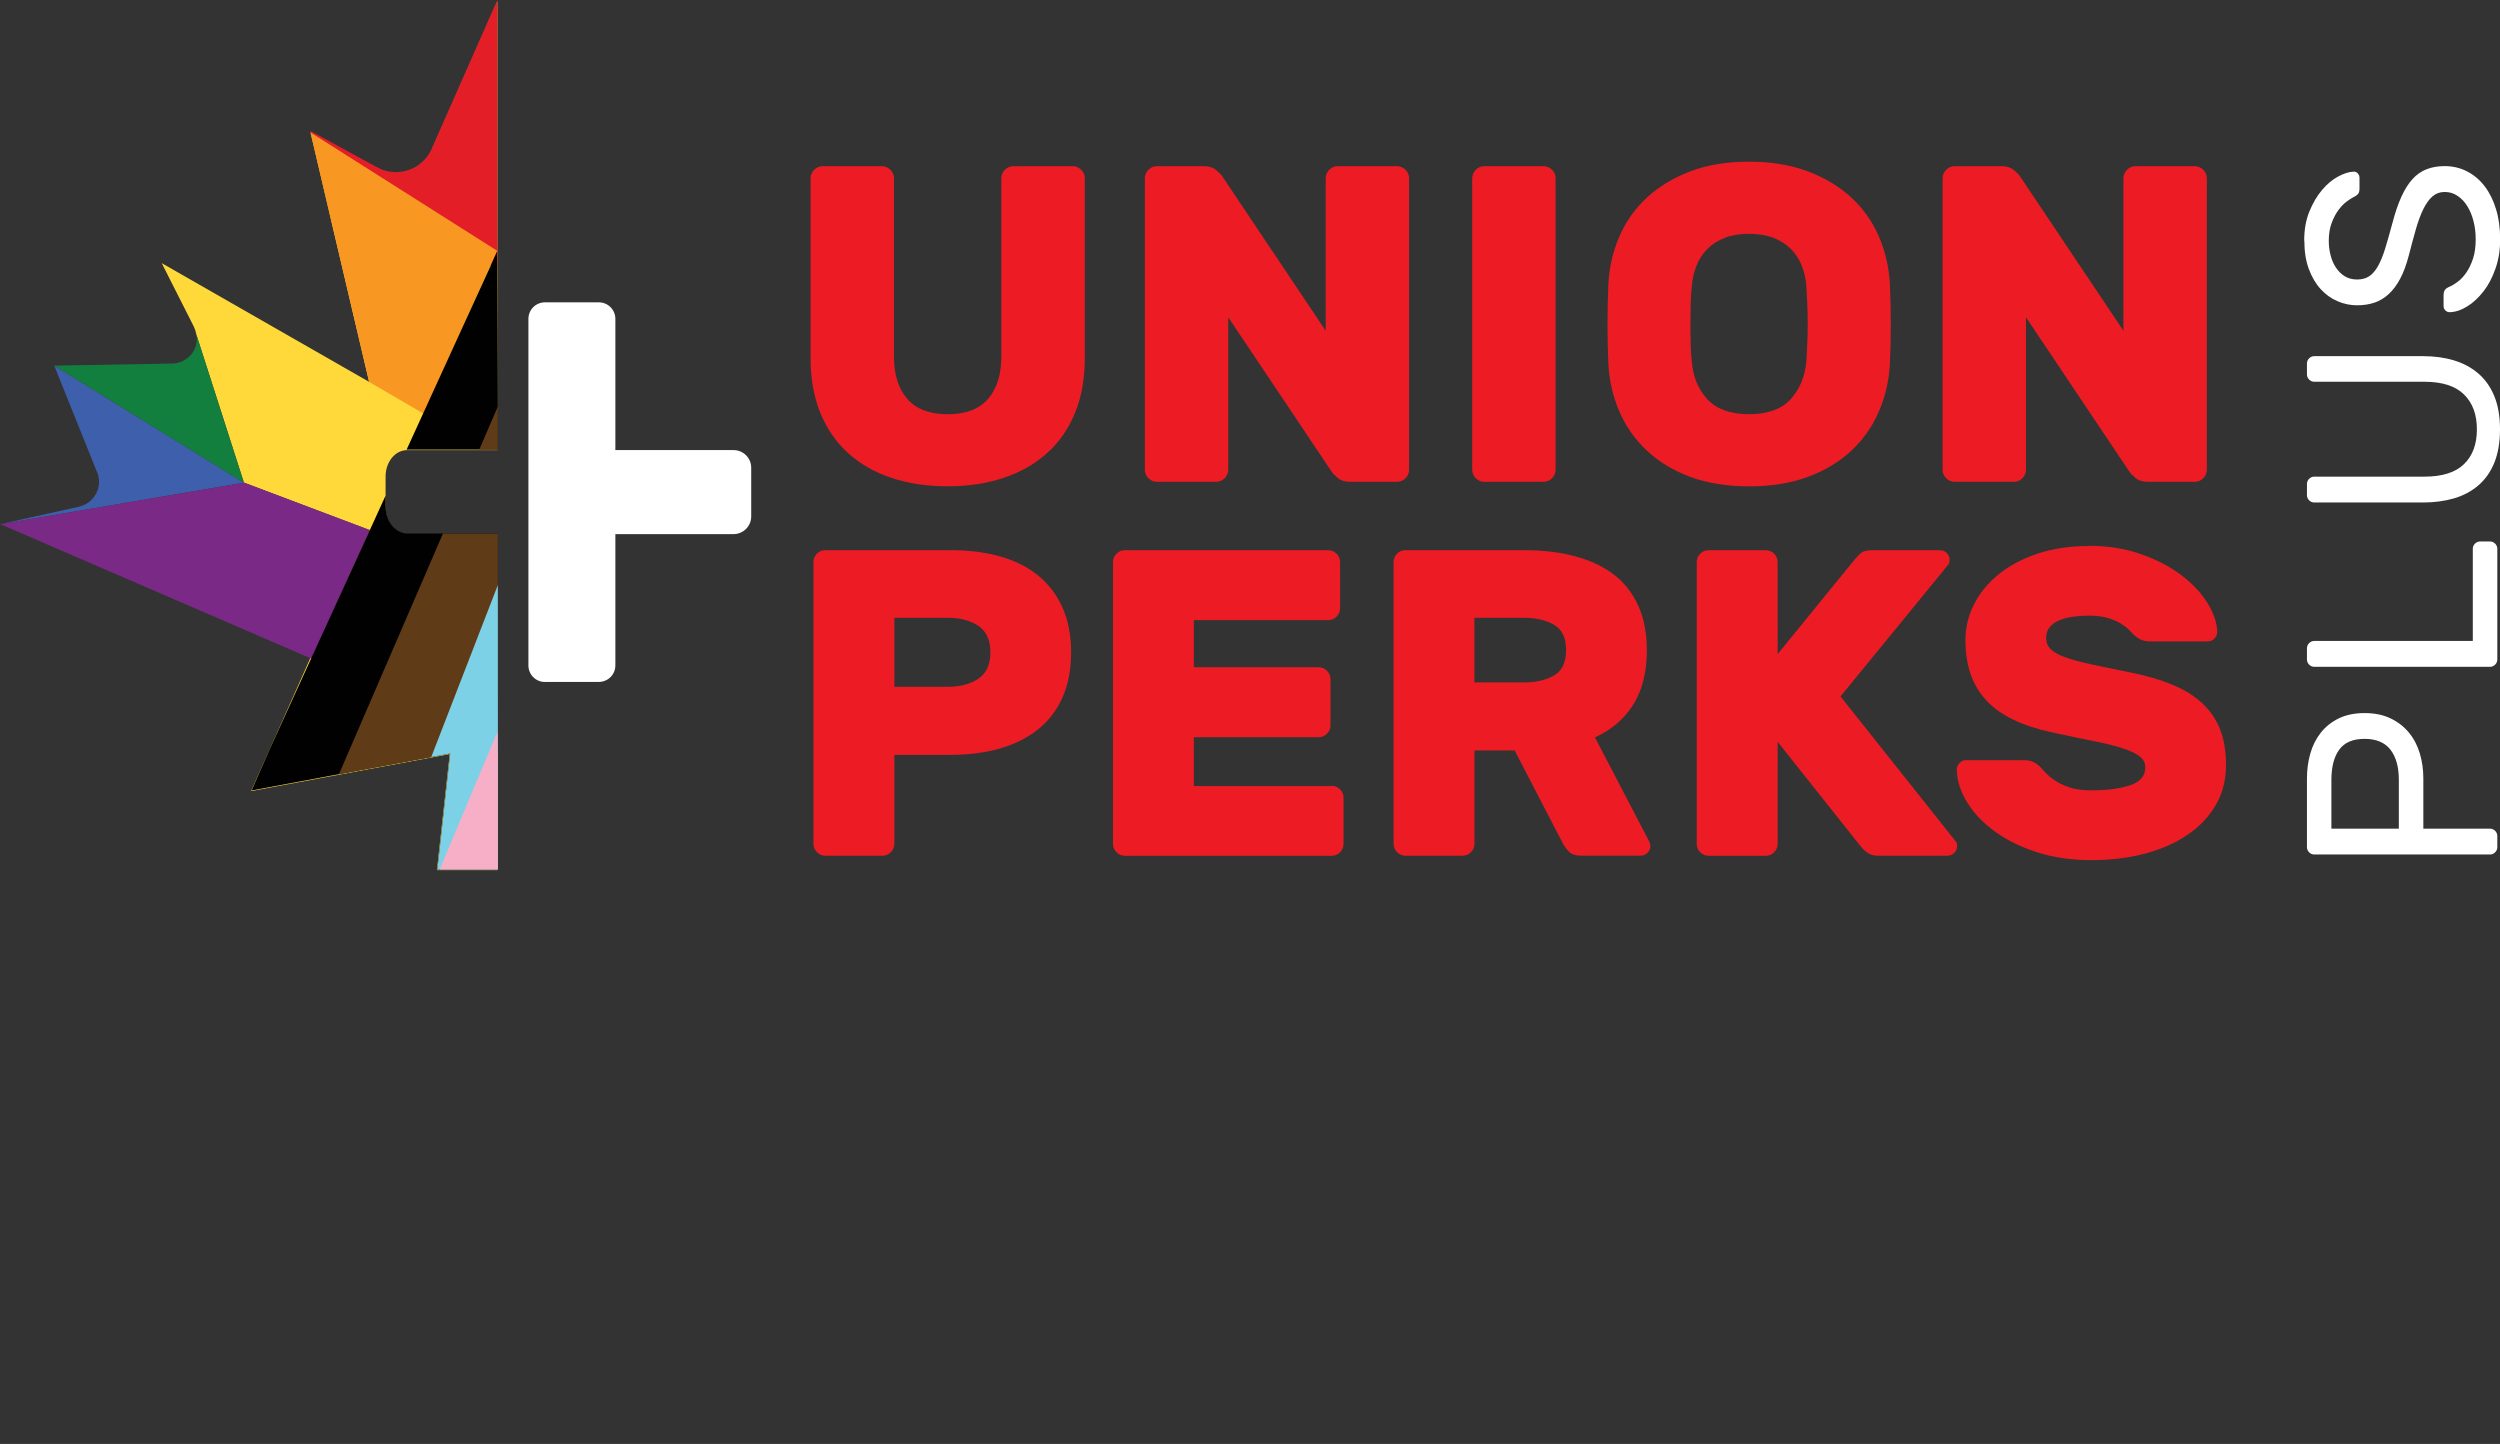
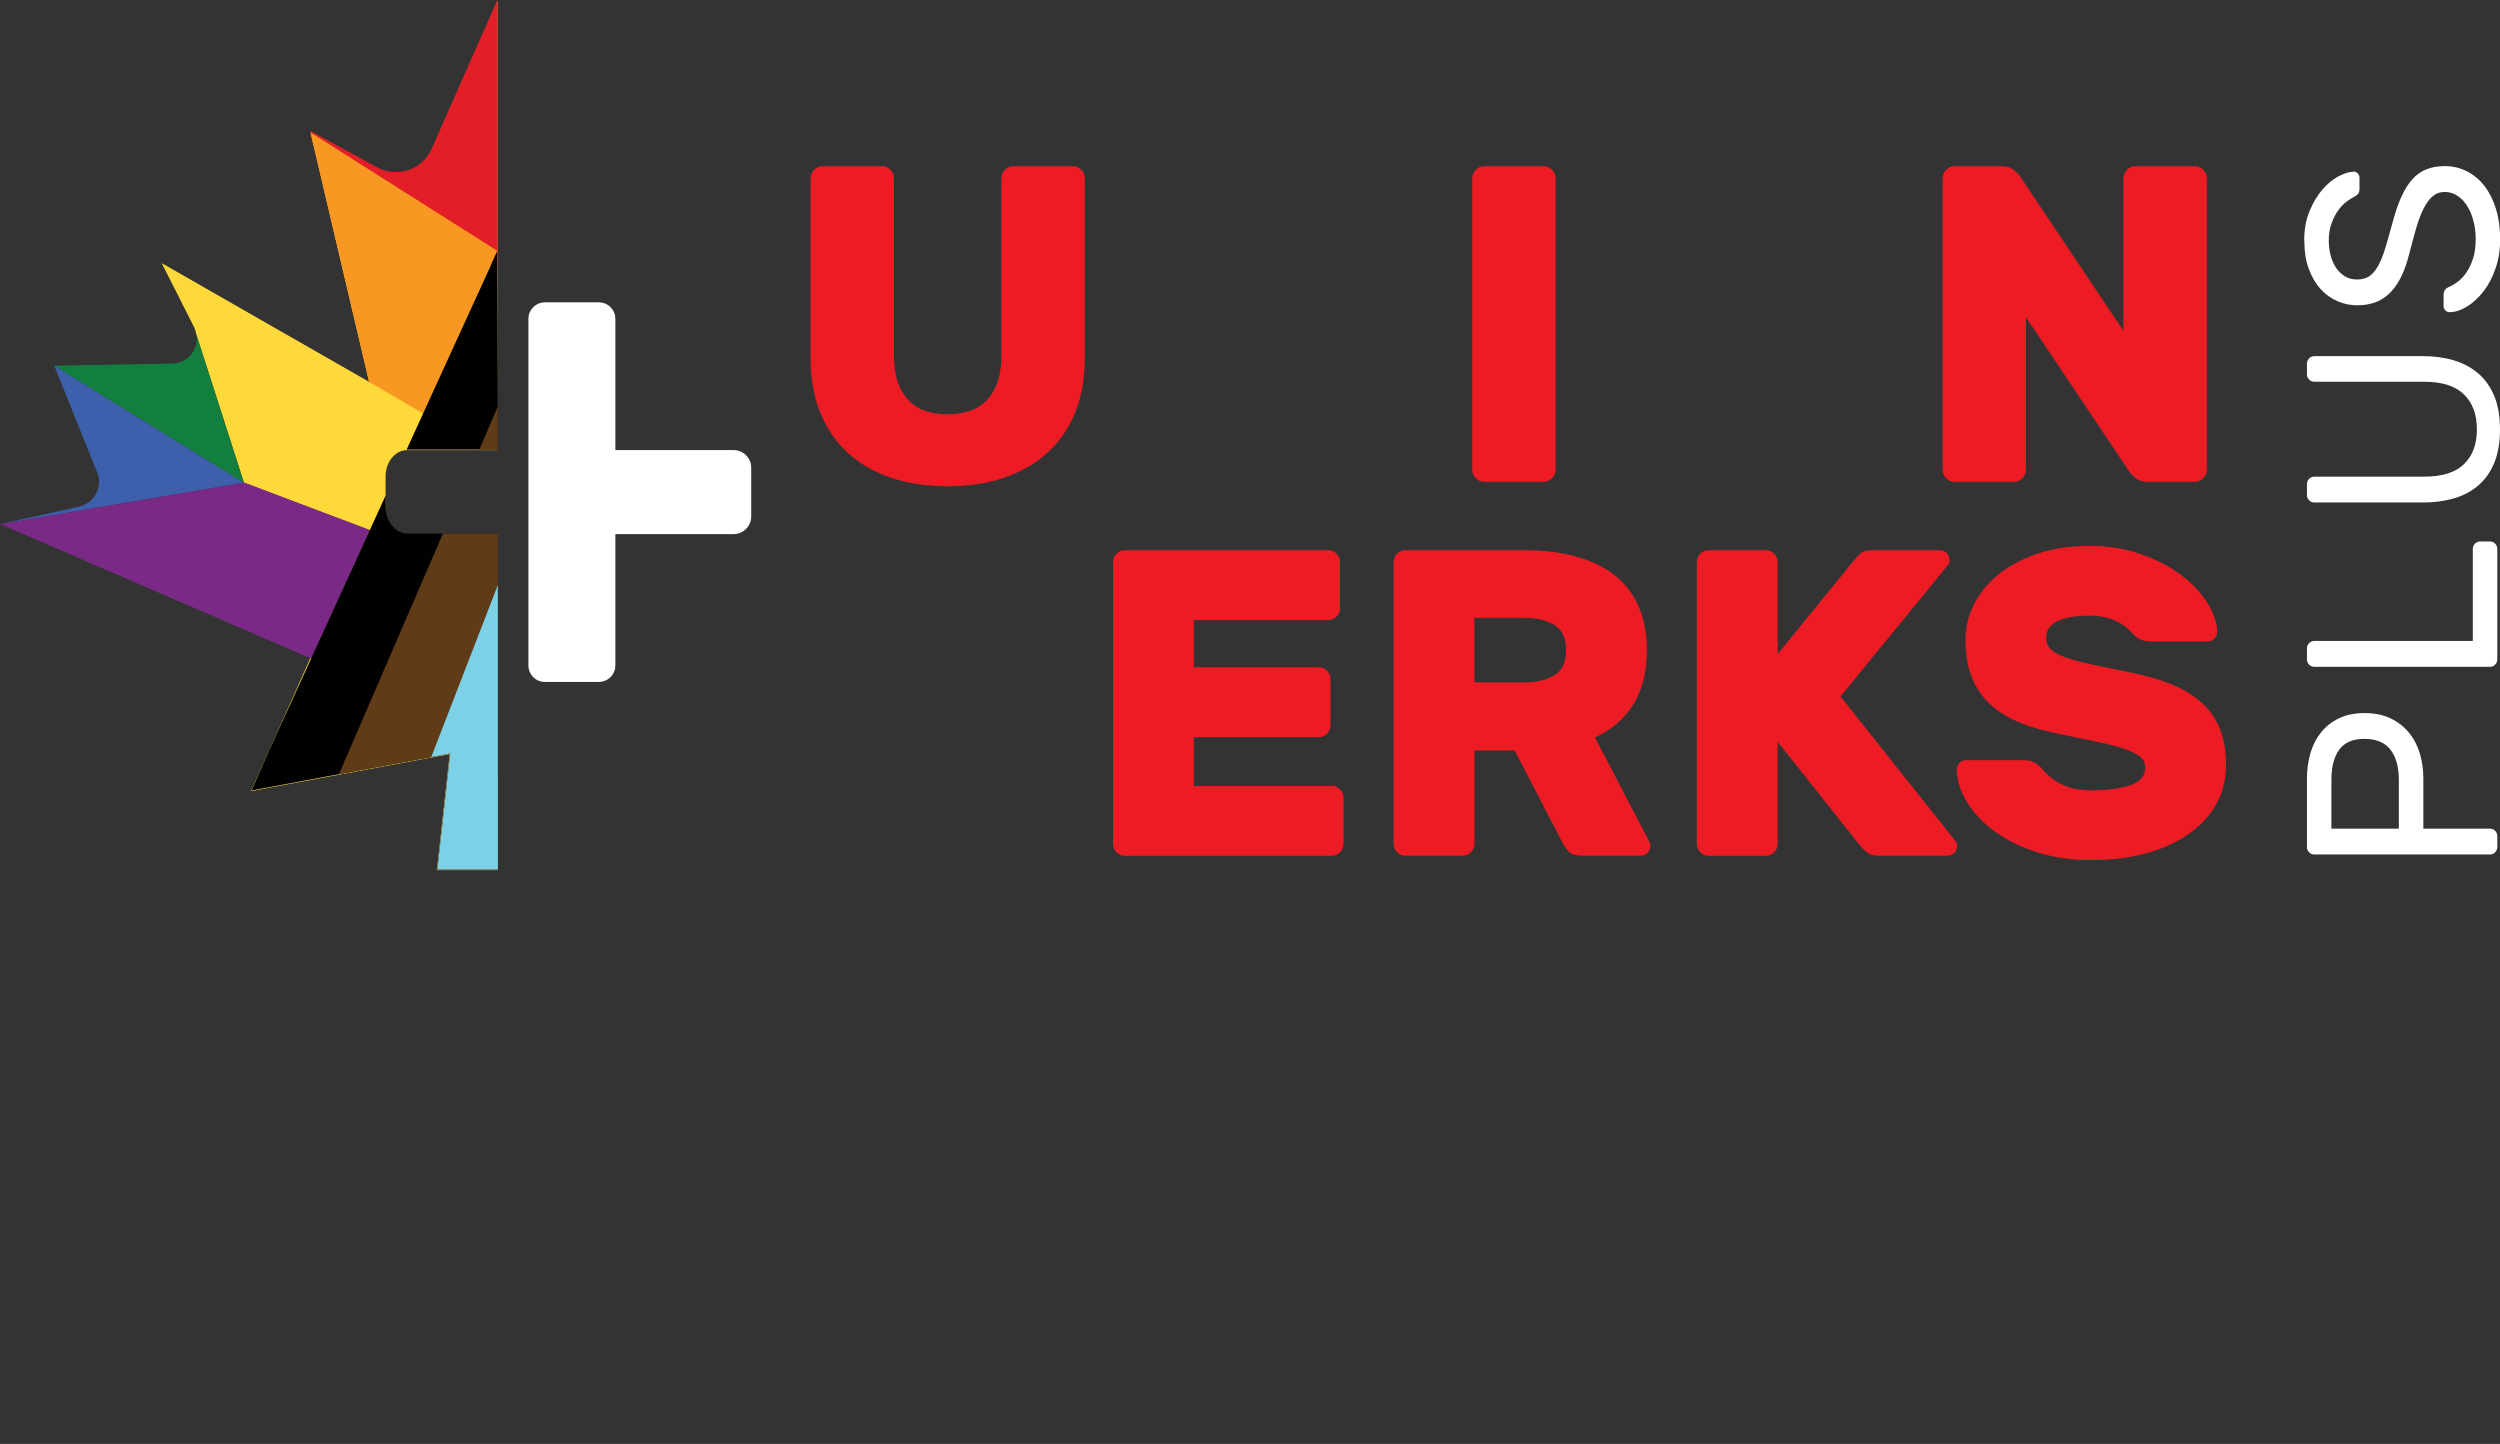
<svg xmlns="http://www.w3.org/2000/svg" id="Layer_1" viewBox="0 0 390.7 225.66">
  <rect x="0" y="0" width="390.7" height="225.66" fill="#333333" stroke="none" />
  <defs>
    <style>.cls-1{fill:none;}.cls-2{clip-path:url(#clippath);}.cls-3{fill:#f7aec7;}.cls-4{fill:#f89823;}.cls-5{fill:#010101;}.cls-6{fill:#fff;}.cls-7{fill:#ed1c24;}.cls-8{fill:#ffd839;}.cls-9{fill:#fcfaf8;}.cls-10{fill:#7dd1e7;}.cls-11{fill:#e31e26;}.cls-12{fill:#127f3f;}.cls-13{fill:#3e60ac;}.cls-14{fill:#603b17;}.cls-15{fill:#7a2986;}</style>
    <clipPath id="clippath">
      <path class="cls-1" d="M60.25,74.38l.03,4.87c0,2.28,1.56,4.13,3.41,4.13h14.12v52.5h-9.45l2-18.13-31.04,5.78,9-20.51,9.47-20.29-19.59-7.4-7.44-23.17c-.07-.42-.2-.82-.38-1.2l-5.03-9.94,32.42,18.56-9.16-38.98,10.43,5.69c3.14,1.69,7.05,.37,8.49-2.88L77.8,.14V70.26h-14.12c-1.85,0-3.41,1.82-3.41,4.1" />
    </clipPath>
  </defs>
  <path class="cls-6" d="M117.4,80.71v-7.61c0-1.53-1.24-2.76-2.76-2.76h-24.84c-1.53,0-2.76,1.24-2.76,2.76v7.61c0,1.52,1.24,2.76,2.76,2.76h24.84c1.52,0,2.76-1.24,2.76-2.76" />
  <path class="cls-6" d="M85.16,106.57h8.43c1.42,0,2.58-1.15,2.58-2.58V49.83c0-1.42-1.15-2.58-2.58-2.58h-8.43c-1.42,0-2.58,1.15-2.58,2.58v54.17c0,1.42,1.15,2.58,2.58,2.58" />
  <g>
    <g>
      <path class="cls-13" d="M0,81.92l38.11-6.49L8.47,57.13l6.84,17c.67,2.23-.7,4.55-2.98,5.06l-12.34,2.74Z" />
      <path class="cls-8" d="M60.26,74.46v4.9c0,2.28,1.5,4.12,3.35,4.12h14.12v52.5h-9.45l2-18.13-31.04,5.78,9.25-20.77,9.29-20.01-19.66-7.42-7.44-23.17c-.07-.42-.2-.82-.38-1.2l-5.03-9.94,32.42,18.56-9.16-38.98,10.43,5.69c3.14,1.69,7.05,.37,8.49-2.88L77.73,.23V70.35h-14.12c-1.85,0-3.35,1.84-3.35,4.12" />
      <path class="cls-11" d="M51.83,34.53l-3.3-14.06,10.43,5.69c3.14,1.69,7.05,.37,8.49-2.88L77.73,0V41.79" />
      <polygon class="cls-15" points=".06 81.92 48.71 102.95 57.83 82.85 38.17 75.43 .06 81.92" />
      <path class="cls-12" d="M8.47,57.13l29.64,18.3-7.44-23.17c.19,.95,.02,1.94-.51,2.76-.74,1.12-2.04,1.86-3.52,1.8l-18.16,.32Z" />
      <polygon class="cls-4" points="77.7 39.19 48.52 20.7 57.68 59.68 66.24 64.67 77.7 39.19" />
    </g>
    <g class="cls-2">
      <g>
        <polyline class="cls-5" points="78.33 178.2 12.96 178.2 27.62 148.87 77.69 39.32" />
        <line class="cls-5" x1="142.18" y1="177.25" x2="77.83" y2="177.25" />
        <polyline class="cls-14" points="78.35 177.08 45.51 177.08 29.72 177.08 13.11 177.08 12.97 177.08 34.32 164.14 77.83 63.47" />
        <polyline class="cls-14" points="142.18 177.25 142.04 177.25 125.54 177.25 109.85 177.25 77.83 177.25" />
        <polyline class="cls-10" points="77.83 176.83 43.07 181.14 77.8 91.44" />
        <line class="cls-10" x1="142.04" y1="177.25" x2="77.83" y2="177.25" />
-         <polyline class="cls-3" points="79.38 225.66 31.23 225.08 77.75 114.36" />
-         <polyline class="cls-9" points="77.83 177.25 44.99 177.25 77.42 144.9" />
      </g>
    </g>
  </g>
  <g>
    <g>
      <path class="cls-7" d="M167.63,25.97c.52,0,.96,.19,1.34,.56,.38,.38,.56,.82,.56,1.34v28.12c0,3.24-.52,6.11-1.55,8.6-1.03,2.49-2.5,4.58-4.4,6.27-1.9,1.69-4.17,2.97-6.8,3.84-2.63,.87-5.52,1.3-8.67,1.3s-6.11-.43-8.74-1.3c-2.63-.87-4.89-2.15-6.77-3.84-1.88-1.69-3.34-3.78-4.37-6.27-1.03-2.49-1.55-5.36-1.55-8.6V27.87c0-.52,.19-.96,.56-1.34,.38-.37,.82-.56,1.34-.56h9.23c.52,0,.96,.19,1.34,.56,.38,.38,.56,.82,.56,1.34v27.84c0,2.82,.69,5.03,2.08,6.63,1.39,1.6,3.49,2.4,6.31,2.4s4.92-.8,6.31-2.4c1.39-1.6,2.08-3.81,2.08-6.63V27.87c0-.52,.19-.96,.56-1.34,.38-.37,.82-.56,1.34-.56h9.23Z" />
-       <path class="cls-7" d="M210.98,75.3c-.8,0-1.44-.21-1.94-.63-.49-.42-.81-.75-.95-.99l-16.14-24.1v23.82c0,.52-.19,.96-.56,1.34-.38,.38-.82,.56-1.34,.56h-9.23c-.52,0-.96-.19-1.34-.56-.38-.37-.56-.82-.56-1.34V27.87c0-.52,.19-.96,.56-1.34,.38-.37,.82-.56,1.34-.56h7.33c.8,0,1.44,.21,1.94,.63,.49,.42,.81,.75,.95,.99l16.14,24.1V27.87c0-.52,.19-.96,.56-1.34,.38-.37,.82-.56,1.34-.56h9.23c.52,0,.96,.19,1.34,.56,.38,.38,.56,.82,.56,1.34v45.53c0,.52-.19,.96-.56,1.34-.38,.38-.82,.56-1.34,.56h-7.33Z" />
      <path class="cls-7" d="M231.98,75.3c-.52,0-.96-.19-1.34-.56-.38-.37-.56-.82-.56-1.34V27.87c0-.52,.19-.96,.56-1.34,.38-.37,.82-.56,1.34-.56h9.23c.52,0,.96,.19,1.34,.56,.38,.38,.56,.82,.56,1.34v45.53c0,.52-.19,.96-.56,1.34-.38,.38-.82,.56-1.34,.56h-9.23Z" />
-       <path class="cls-7" d="M251.36,44.36c.14-2.63,.72-5.11,1.73-7.43,1.01-2.33,2.44-4.35,4.3-6.06,1.86-1.71,4.11-3.08,6.77-4.09,2.65-1.01,5.72-1.51,9.2-1.51s6.48,.51,9.16,1.51c2.68,1.01,4.94,2.37,6.8,4.09,1.86,1.71,3.29,3.74,4.3,6.06,1.01,2.33,1.59,4.8,1.73,7.43,.09,2.02,.14,4.14,.14,6.34s-.05,4.28-.14,6.2c-.14,2.63-.72,5.11-1.73,7.44-1.01,2.33-2.44,4.36-4.3,6.1-1.86,1.74-4.12,3.1-6.8,4.09-2.68,.99-5.73,1.48-9.16,1.48s-6.54-.49-9.2-1.48c-2.66-.99-4.91-2.35-6.77-4.09-1.86-1.74-3.29-3.77-4.3-6.1-1.01-2.33-1.59-4.8-1.73-7.44-.09-1.93-.14-3.99-.14-6.2s.05-4.32,.14-6.34Zm30.94,12.19c.05-.85,.09-1.78,.14-2.82,.05-1.03,.07-2.09,.07-3.17s-.02-2.13-.07-3.14c-.05-1.01-.09-1.91-.14-2.71-.09-1.17-.34-2.26-.74-3.24-.4-.99-.96-1.84-1.69-2.57-.73-.73-1.63-1.3-2.71-1.73-1.08-.42-2.35-.63-3.81-.63s-2.73,.21-3.81,.63c-1.08,.42-1.99,1-2.71,1.73-.73,.73-1.29,1.59-1.69,2.57-.4,.99-.65,2.07-.74,3.24-.09,.8-.15,1.7-.18,2.71-.02,1.01-.04,2.06-.04,3.14s.01,2.14,.04,3.17c.02,1.04,.08,1.97,.18,2.82,.19,2.35,1,4.3,2.43,5.85,1.43,1.55,3.61,2.33,6.52,2.33s5.07-.78,6.48-2.33c1.41-1.55,2.23-3.5,2.47-5.85Z" />
      <path class="cls-7" d="M335.65,75.3c-.8,0-1.44-.21-1.94-.63s-.81-.75-.95-.99l-16.14-24.1v23.82c0,.52-.19,.96-.56,1.34-.38,.38-.82,.56-1.34,.56h-9.23c-.52,0-.96-.19-1.34-.56-.38-.37-.56-.82-.56-1.34V27.87c0-.52,.19-.96,.56-1.34,.38-.37,.82-.56,1.34-.56h7.33c.8,0,1.44,.21,1.94,.63,.49,.42,.81,.75,.95,.99l16.14,24.1V27.87c0-.52,.19-.96,.56-1.34,.38-.37,.82-.56,1.34-.56h9.23c.52,0,.96,.19,1.34,.56,.38,.38,.56,.82,.56,1.34v45.53c0,.52-.19,.96-.56,1.34-.38,.38-.82,.56-1.34,.56h-7.33Z" />
    </g>
    <g>
-       <path class="cls-7" d="M148.5,85.98c2.91,0,5.53,.33,7.84,.99,2.32,.66,4.3,1.66,5.93,3,1.64,1.34,2.9,3.01,3.79,5.01,.89,2,1.33,4.32,1.33,6.96s-.44,5.03-1.33,7.03c-.89,2-2.15,3.66-3.79,4.98-1.64,1.32-3.62,2.32-5.93,3-2.32,.68-4.93,1.02-7.84,1.02h-8.73v13.91c0,.5-.18,.93-.55,1.3-.36,.37-.8,.55-1.3,.55h-8.94c-.5,0-.93-.18-1.3-.55-.36-.36-.55-.79-.55-1.3v-44.06c0-.5,.18-.93,.55-1.3,.36-.36,.8-.54,1.3-.54h19.51Zm-8.73,21.35h8.39c1.91,0,3.49-.42,4.74-1.26,1.25-.84,1.88-2.22,1.88-4.13s-.63-3.28-1.88-4.13c-1.25-.84-2.83-1.26-4.74-1.26h-8.39v10.78Z" />
      <path class="cls-7" d="M208.12,122.81c.5,0,.93,.18,1.3,.55,.36,.36,.55,.8,.55,1.3v7.23c0,.5-.18,.93-.55,1.3-.36,.37-.8,.55-1.3,.55h-32.33c-.5,0-.93-.18-1.3-.55-.36-.36-.55-.79-.55-1.3v-44.06c0-.5,.18-.93,.55-1.3,.36-.36,.8-.54,1.3-.54h31.79c.5,0,.93,.18,1.3,.54,.36,.37,.55,.8,.55,1.3v7.23c0,.5-.18,.93-.55,1.3s-.8,.55-1.3,.55h-21.01v7.37h19.51c.5,0,.93,.18,1.3,.55,.36,.36,.55,.8,.55,1.3v7.23c0,.5-.18,.93-.55,1.3-.36,.37-.8,.55-1.3,.55h-19.51v7.64h21.55Z" />
      <path class="cls-7" d="M238.13,85.98c3,0,5.68,.32,8.05,.96,2.36,.64,4.38,1.59,6.04,2.86,1.66,1.27,2.93,2.9,3.82,4.88,.89,1.98,1.33,4.29,1.33,6.92,0,3.41-.71,6.24-2.11,8.49-1.41,2.25-3.41,3.97-6,5.15l8.46,16.23c.14,.27,.2,.52,.2,.75,0,.41-.15,.76-.44,1.06-.3,.3-.65,.44-1.06,.44h-9.28c-.91,0-1.56-.21-1.94-.61-.39-.41-.69-.82-.92-1.23l-7.57-14.6h-6.28v14.6c0,.5-.18,.93-.55,1.3-.36,.37-.8,.55-1.3,.55h-8.94c-.5,0-.93-.18-1.3-.55-.36-.36-.55-.79-.55-1.3v-44.06c0-.5,.18-.93,.55-1.3,.36-.36,.8-.54,1.3-.54h18.48Zm-7.71,20.67h7.71c1.91,0,3.49-.36,4.74-1.09,1.25-.73,1.88-2.05,1.88-3.96s-.63-3.23-1.88-3.96c-1.25-.73-2.83-1.09-4.74-1.09h-7.71v10.1Z" />
      <path class="cls-7" d="M305.65,131.48c.14,.18,.2,.43,.2,.75,0,.41-.15,.76-.44,1.06-.3,.3-.65,.44-1.06,.44h-10.85c-.64,0-1.16-.14-1.57-.41-.41-.27-.82-.66-1.23-1.16l-12.89-16.23v15.96c0,.5-.18,.93-.55,1.3-.36,.37-.8,.55-1.3,.55h-8.94c-.5,0-.93-.18-1.3-.55-.36-.36-.55-.79-.55-1.3v-44.06c0-.5,.18-.93,.55-1.3,.36-.36,.8-.54,1.3-.54h8.94c.5,0,.93,.18,1.3,.54,.36,.37,.55,.8,.55,1.3v14.39l12-14.73c.23-.27,.52-.59,.89-.96,.36-.36,.98-.54,1.84-.54h10.64c.41,0,.76,.15,1.06,.44,.3,.3,.44,.65,.44,1.06,0,.32-.07,.57-.2,.75l-16.85,20.6,18.01,22.65Z" />
      <path class="cls-7" d="M326.46,85.3c2.91,0,5.58,.42,8.01,1.26,2.43,.84,4.54,1.92,6.31,3.24,1.77,1.32,3.16,2.78,4.16,4.37,1,1.59,1.52,3.11,1.57,4.57,0,.41-.15,.76-.44,1.06-.3,.3-.63,.44-.99,.44h-8.94c-.64,0-1.15-.09-1.54-.27-.39-.18-.78-.45-1.19-.82-.14-.14-.35-.36-.65-.68-.3-.32-.72-.65-1.26-.99-.55-.34-1.23-.64-2.05-.89s-1.82-.38-3-.38c-.86,0-1.69,.06-2.49,.17-.8,.11-1.5,.3-2.11,.55-.61,.25-1.12,.6-1.5,1.06-.39,.46-.58,1.02-.58,1.7s.22,1.25,.65,1.71c.43,.45,1.16,.88,2.18,1.26,1.02,.39,2.38,.76,4.06,1.13,1.68,.37,3.77,.8,6.28,1.3,2.5,.5,4.68,1.14,6.55,1.91,1.86,.77,3.42,1.74,4.67,2.9,1.25,1.16,2.18,2.52,2.8,4.09,.61,1.57,.92,3.42,.92,5.56,0,2.32-.52,4.39-1.57,6.21-1.05,1.82-2.51,3.38-4.4,4.67-1.89,1.3-4.12,2.28-6.68,2.97-2.57,.68-5.38,1.02-8.42,1.02s-5.91-.41-8.46-1.23c-2.55-.82-4.74-1.9-6.58-3.24-1.84-1.34-3.29-2.85-4.33-4.54-1.05-1.68-1.59-3.39-1.64-5.11,0-.41,.15-.76,.44-1.06,.29-.3,.62-.44,.99-.44h8.94c.64,0,1.14,.08,1.5,.24,.36,.16,.73,.4,1.09,.72,.18,.18,.45,.48,.82,.89,.36,.41,.85,.83,1.47,1.26,.61,.43,1.39,.81,2.32,1.13,.93,.32,2.08,.48,3.44,.48,2.41,0,4.42-.26,6.04-.78,1.61-.52,2.42-1.47,2.42-2.83,0-.68-.3-1.25-.89-1.71-.59-.45-1.48-.88-2.66-1.26-1.18-.39-2.69-.76-4.54-1.13-1.84-.36-4.01-.82-6.51-1.36-4.68-1-8.11-2.67-10.27-5.01-2.16-2.34-3.24-5.47-3.24-9.38,0-1.96,.44-3.82,1.33-5.59,.89-1.77,2.17-3.34,3.85-4.71,1.68-1.36,3.72-2.44,6.1-3.24,2.39-.79,5.06-1.19,8.01-1.19Z" />
    </g>
    <path class="cls-6" d="M360.53,121.68c0-1.39,.18-2.7,.53-3.93,.35-1.23,.9-2.32,1.64-3.25,.74-.93,1.67-1.68,2.8-2.23,1.13-.55,2.48-.83,4.04-.83s2.91,.28,4.06,.83c1.15,.55,2.1,1.3,2.87,2.23s1.33,2.02,1.7,3.25c.37,1.23,.55,2.54,.55,3.93v7.82h10.41c.31,0,.58,.11,.81,.34,.23,.23,.34,.5,.34,.81v1.74c0,.31-.11,.58-.34,.81-.23,.23-.5,.34-.81,.34h-27.45c-.31,0-.58-.11-.81-.34-.23-.23-.34-.5-.34-.81v-10.71Zm14.36,7.82v-7.61c0-2.04-.44-3.62-1.32-4.74-.88-1.12-2.22-1.68-4.04-1.68s-3.13,.56-3.95,1.68c-.82,1.12-1.23,2.7-1.23,4.74v7.61h10.54Z" />
    <path class="cls-6" d="M386.45,85.77c0-.31,.11-.58,.34-.81,.23-.23,.5-.34,.81-.34h1.53c.31,0,.58,.11,.81,.34,.23,.23,.34,.5,.34,.81v17.29c0,.31-.11,.58-.34,.81-.23,.23-.5,.34-.81,.34h-27.45c-.31,0-.58-.11-.81-.34-.23-.23-.34-.5-.34-.81v-1.74c0-.31,.11-.58,.34-.81,.23-.23,.5-.34,.81-.34h24.77v-14.41Z" />
    <path class="cls-6" d="M360.53,56.81c0-.31,.11-.58,.34-.81,.23-.23,.5-.34,.81-.34h17c1.76,0,3.36,.22,4.82,.66,1.46,.44,2.73,1.12,3.8,2.04,1.08,.92,1.91,2.1,2.51,3.55,.59,1.44,.89,3.17,.89,5.18s-.3,3.78-.89,5.23c-.59,1.44-1.43,2.63-2.51,3.55-1.08,.92-2.34,1.59-3.8,2.02-1.46,.42-3.07,.64-4.82,.64h-17c-.31,0-.58-.11-.81-.34-.23-.23-.34-.5-.34-.81v-1.74c0-.31,.11-.58,.34-.81,.23-.23,.5-.34,.81-.34h17.21c2.78,0,4.84-.65,6.18-1.95,1.35-1.3,2.02-3.12,2.02-5.44s-.67-4.14-2.02-5.46c-1.34-1.32-3.41-1.98-6.18-1.98h-17.21c-.31,0-.58-.11-.81-.34-.23-.23-.34-.5-.34-.81v-1.7Z" />
    <path class="cls-6" d="M360.1,37.62c0-1.73,.27-3.25,.81-4.57,.54-1.32,1.2-2.44,1.98-3.36,.78-.92,1.61-1.62,2.51-2.1,.89-.48,1.69-.74,2.4-.76,.26-.03,.47,.06,.66,.25,.18,.2,.28,.43,.28,.68v1.74c0,.31-.06,.56-.17,.74-.11,.18-.37,.38-.77,.57-.28,.14-.64,.38-1.08,.7-.44,.33-.86,.76-1.27,1.32-.41,.55-.77,1.23-1.06,2.02-.3,.79-.45,1.71-.45,2.76,0,.79,.09,1.55,.28,2.27,.18,.72,.46,1.37,.83,1.93s.83,1.02,1.38,1.36c.55,.34,1.2,.51,1.93,.51s1.36-.16,1.87-.49c.51-.33,.97-.85,1.38-1.57,.41-.72,.79-1.64,1.13-2.74,.34-1.1,.72-2.45,1.15-4.04,.42-1.61,.89-2.98,1.4-4.1,.51-1.12,1.08-2.03,1.72-2.74,.64-.71,1.37-1.22,2.21-1.55,.84-.33,1.78-.49,2.83-.49,1.28,0,2.44,.28,3.51,.83,1.06,.55,1.98,1.32,2.74,2.32,.76,.99,1.36,2.19,1.78,3.59,.43,1.4,.64,2.97,.64,4.7s-.24,3.16-.72,4.55c-.48,1.39-1.1,2.58-1.87,3.57-.77,.99-1.61,1.78-2.55,2.36-.93,.58-1.85,.89-2.76,.91-.26,0-.47-.09-.66-.28-.18-.18-.28-.4-.28-.66v-1.74c0-.28,.06-.53,.17-.74,.11-.21,.37-.4,.77-.57s.83-.43,1.3-.79c.47-.35,.91-.83,1.32-1.42,.41-.6,.76-1.32,1.04-2.17,.28-.85,.42-1.85,.42-3.02,0-.99-.11-1.93-.34-2.83-.23-.89-.55-1.68-.98-2.36-.42-.68-.93-1.22-1.53-1.61-.6-.4-1.26-.6-2-.6s-1.37,.23-1.89,.68c-.53,.45-1,1.11-1.42,1.95-.43,.85-.81,1.89-1.17,3.12-.35,1.23-.73,2.63-1.13,4.19-.37,1.42-.81,2.62-1.34,3.61-.52,.99-1.13,1.8-1.81,2.42-.68,.62-1.43,1.07-2.25,1.34-.82,.27-1.71,.4-2.68,.4-1.05,0-2.07-.21-3.06-.64-.99-.42-1.87-1.05-2.63-1.89-.77-.84-1.38-1.88-1.85-3.14-.47-1.26-.7-2.74-.7-4.44Z" />
  </g>
</svg>